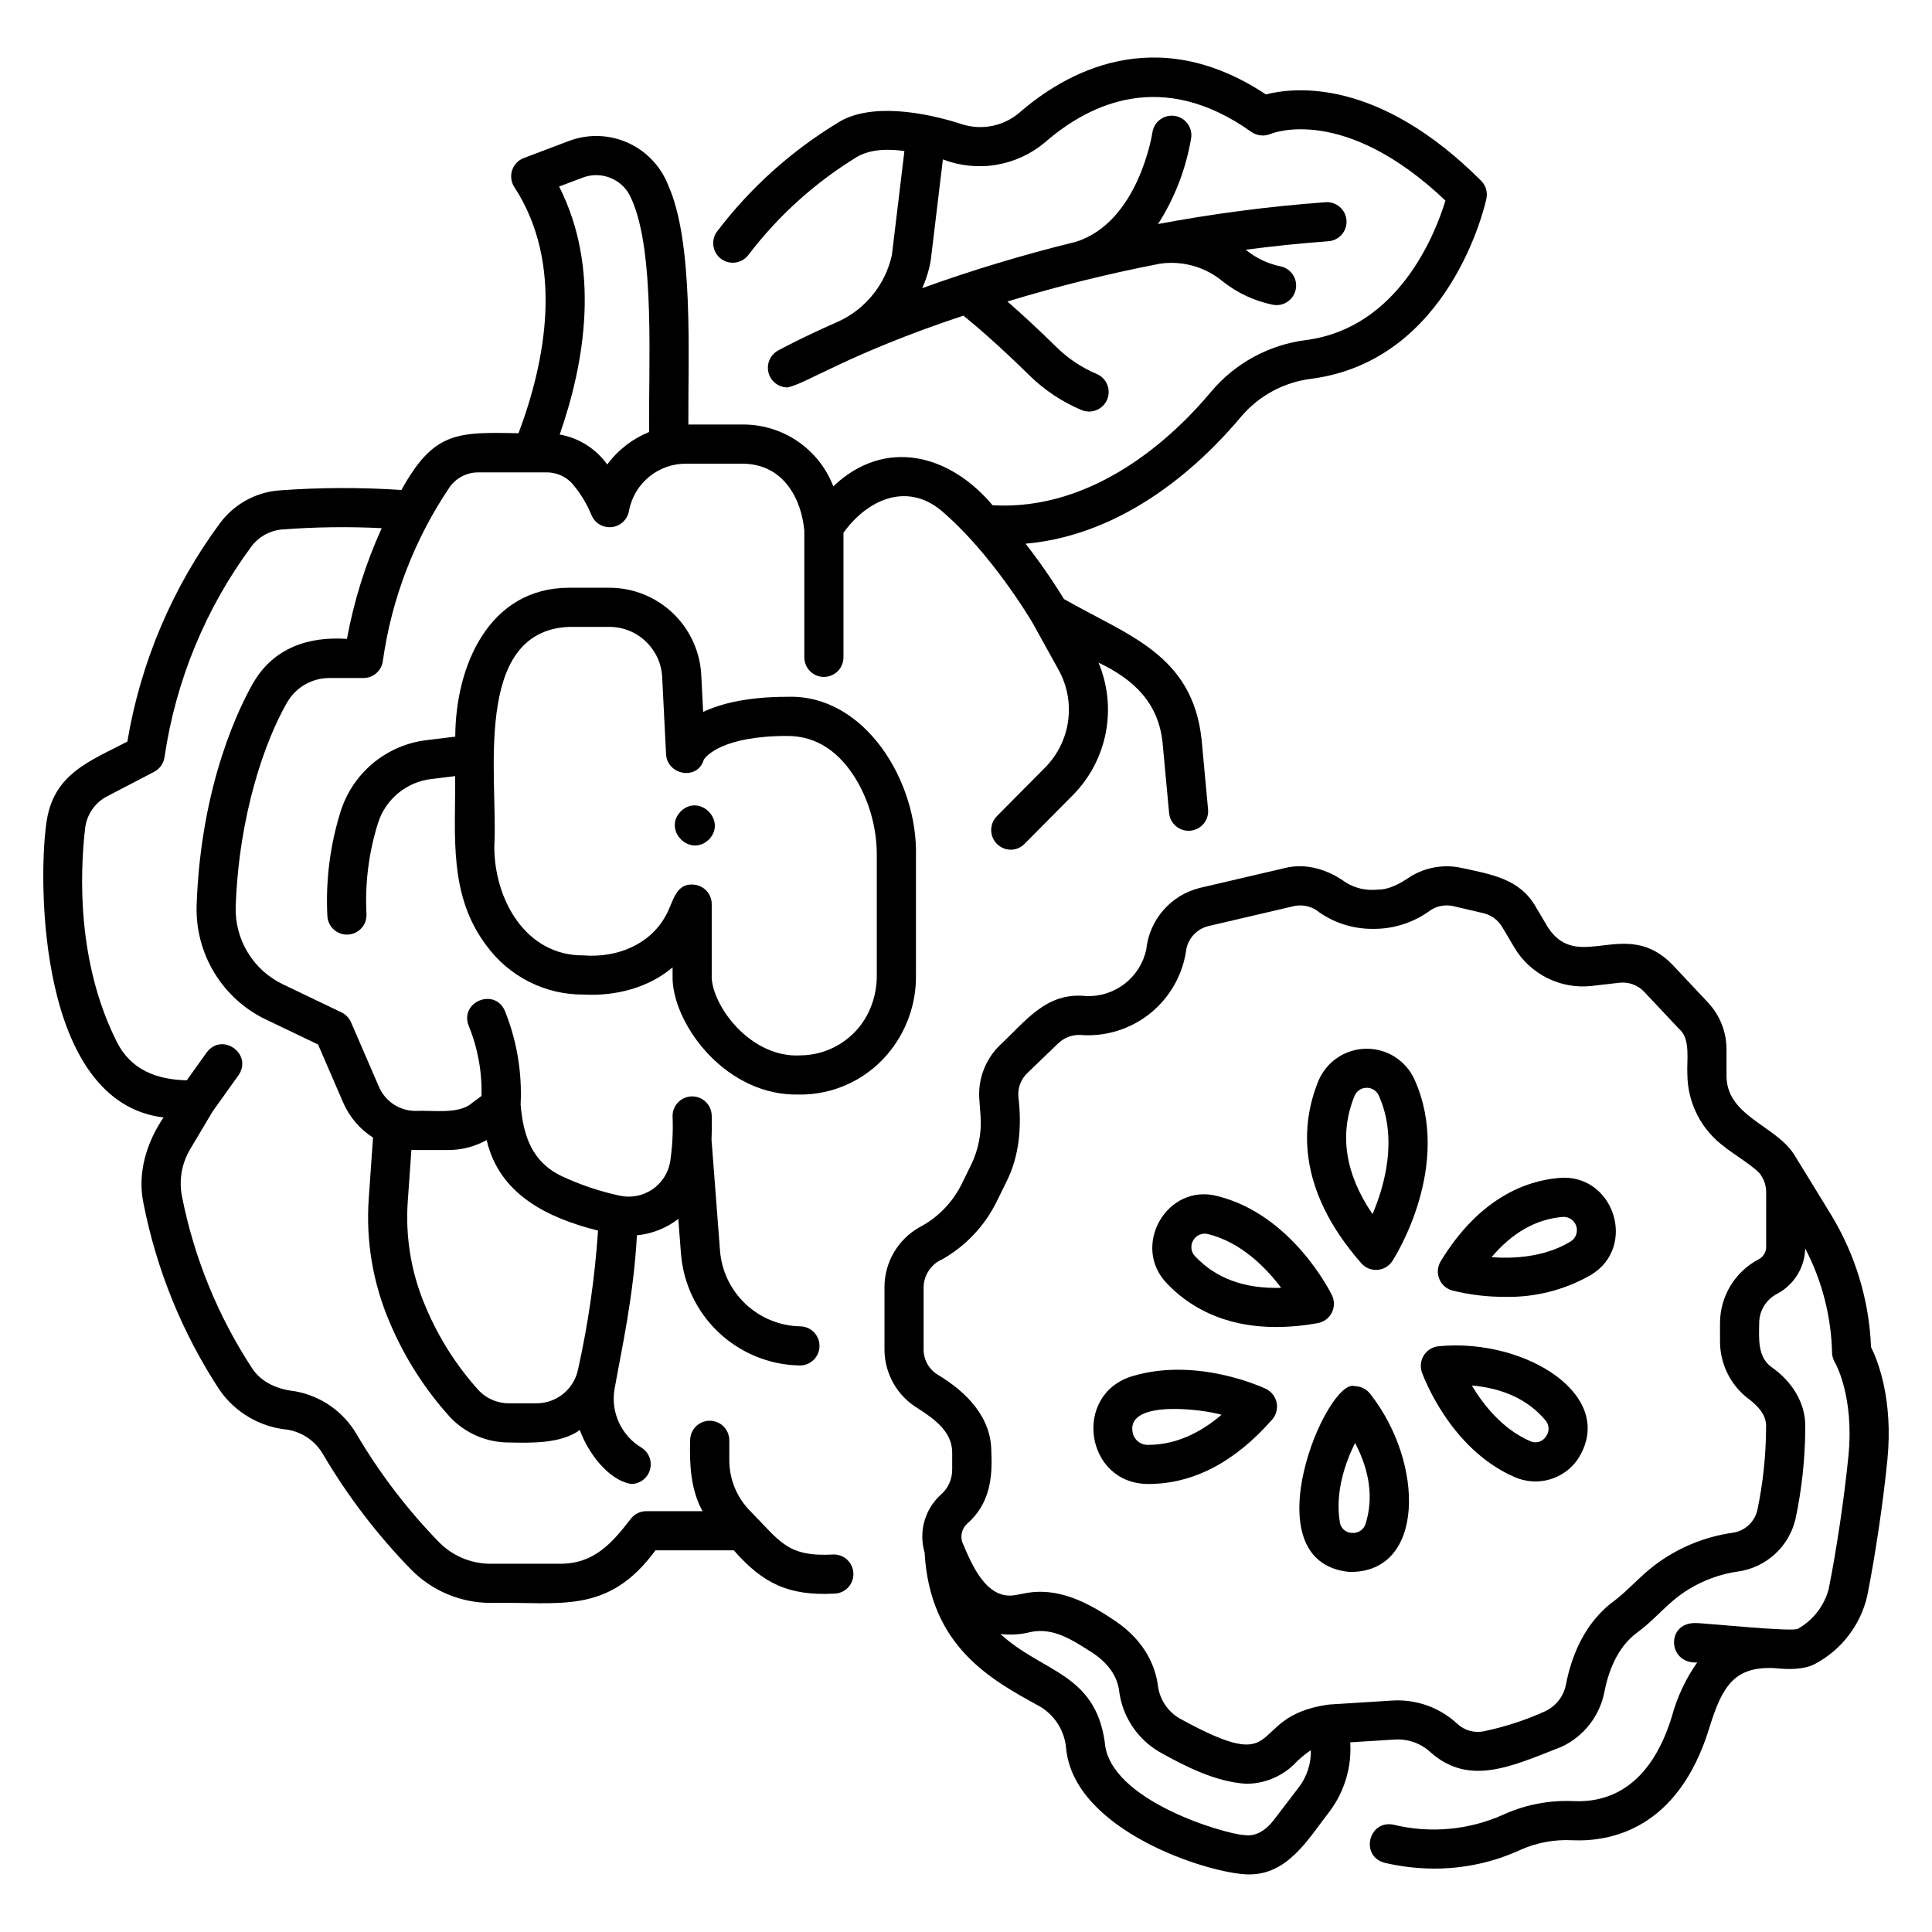
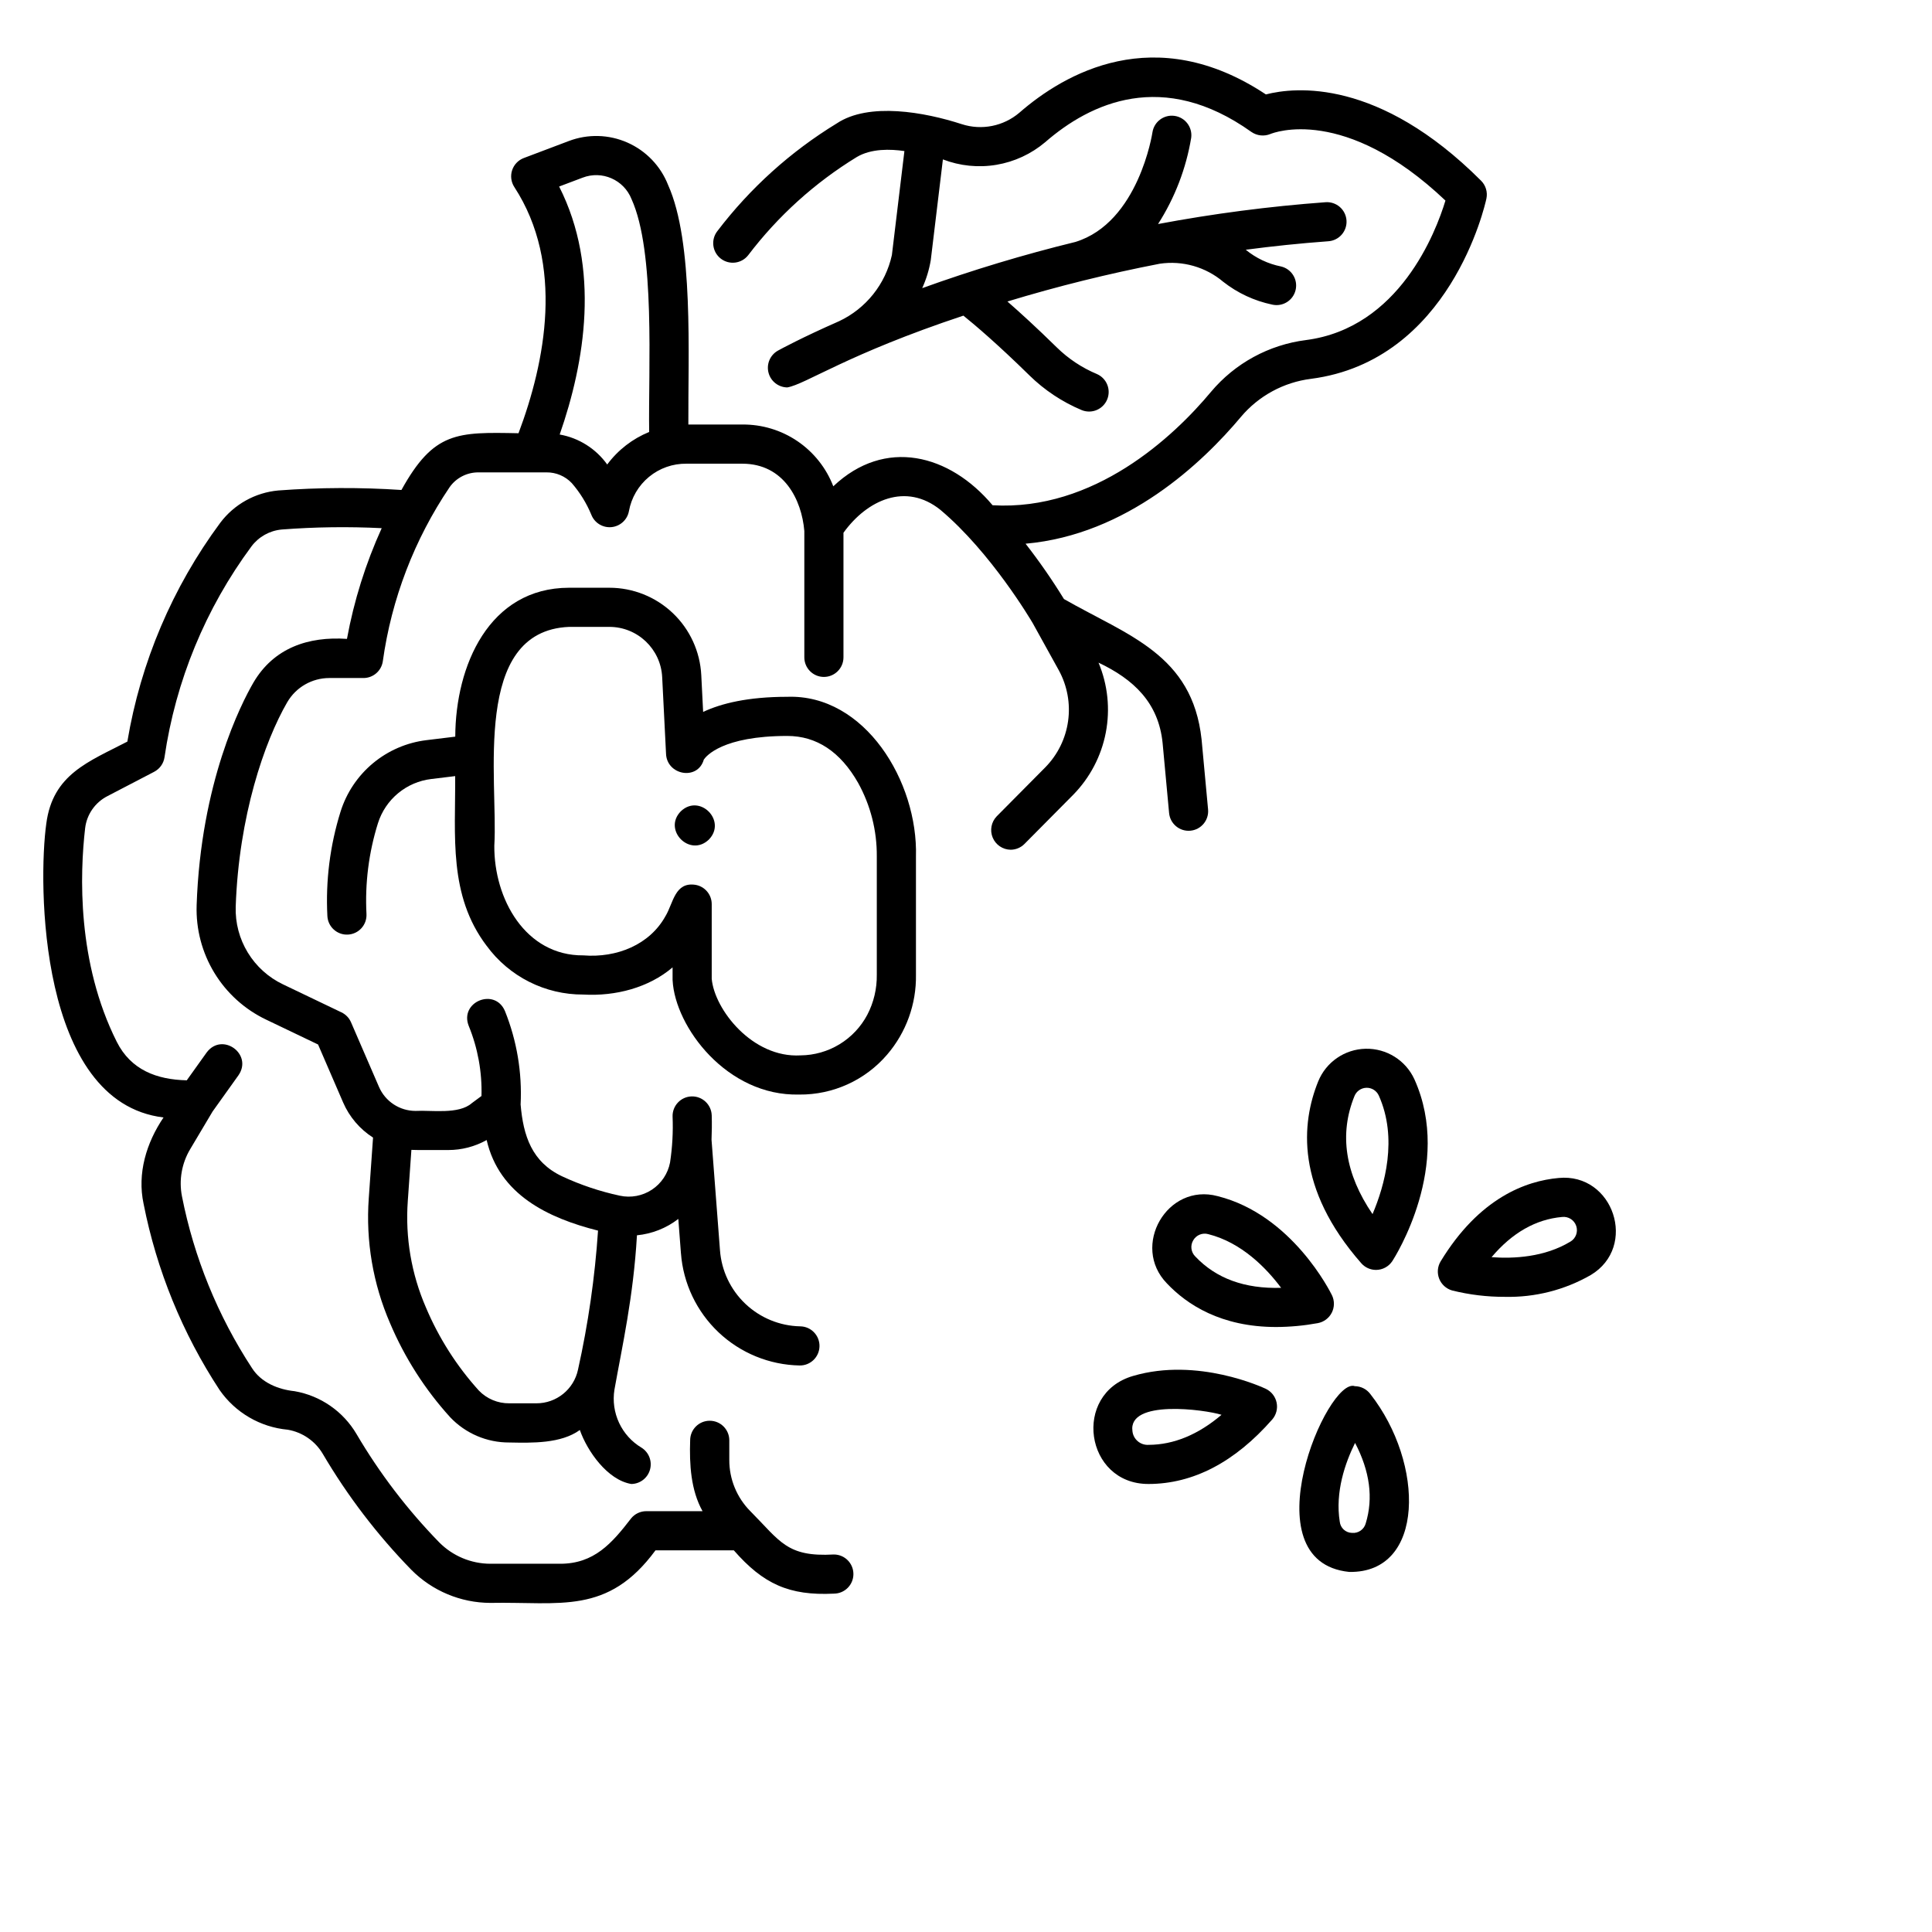
<svg xmlns="http://www.w3.org/2000/svg" fill="#000000" width="800px" height="800px" version="1.1" viewBox="144 144 512 512">
  <g>
    <path d="m472.84 254.5c4.703-5.586 11.336-9.195 18.582-10.105 36.848-4.781 46.113-45.996 46.488-47.746 0.367-1.723-0.16-3.512-1.406-4.758-27.145-27.145-49.27-24.863-57.031-22.867-29.457-19.535-53.477-5.484-65.324 4.84-4.215 3.594-9.992 4.746-15.262 3.043-9.832-3.199-24.637-5.883-33.152-0.191-12.227 7.461-22.949 17.137-31.629 28.531-1.762 2.258-1.359 5.519 0.898 7.281 2.262 1.762 5.519 1.359 7.281-0.902 7.887-10.375 17.637-19.195 28.754-26 3.852-2.293 8.969-2.137 12.641-1.59l-3.316 27.531h0.004c-1.688 7.715-6.871 14.211-14.023 17.566-9.809 4.309-15.504 7.41-16.23 7.812-2.035 1.168-3.039 3.551-2.449 5.824 0.586 2.269 2.621 3.867 4.969 3.902 4.91-0.844 15.836-8.785 46.676-19.023 2.973 2.394 8.988 7.481 17.469 15.805h-0.004c4.016 3.941 8.746 7.082 13.938 9.25 2.629 1.039 5.606-0.215 6.695-2.824 1.09-2.606-0.109-5.606-2.695-6.746-3.973-1.66-7.594-4.062-10.668-7.082-5.336-5.238-9.715-9.227-13.066-12.152 13.273-4.031 26.746-7.371 40.363-10.008 6.035-0.895 12.164 0.848 16.824 4.785 3.805 2.988 8.246 5.059 12.977 6.047 2.793 0.641 5.574-1.105 6.215-3.898 0.641-2.793-1.105-5.574-3.898-6.215-3.422-0.688-6.625-2.207-9.32-4.426 7.066-0.934 14.355-1.699 21.84-2.246 1.383-0.086 2.676-0.719 3.586-1.762 0.914-1.043 1.371-2.41 1.27-3.793-0.102-1.379-0.75-2.664-1.805-3.566-1.055-0.898-2.426-1.34-3.805-1.223-14.875 1.094-29.676 3.023-44.332 5.777 4.445-6.941 7.434-14.715 8.785-22.848 0.375-2.82-1.594-5.414-4.41-5.812-2.816-0.402-5.43 1.543-5.856 4.352-0.035 0.242-3.672 23.902-20.418 29.055-13.742 3.363-27.293 7.449-40.602 12.242 1.078-2.371 1.844-4.875 2.273-7.445l3.211-26.672c4.508 1.738 9.402 2.234 14.172 1.434 4.766-0.801 9.23-2.867 12.922-5.984 12.016-10.457 31.242-19.422 54.652-2.734 1.48 1.031 3.387 1.238 5.055 0.547 0.812-0.332 19.664-7.715 46.379 17.648-2.547 8.391-12.234 33.758-36.949 36.965-9.824 1.242-18.82 6.144-25.188 13.727-9.941 11.949-30.969 31.613-57.875 30.051-11.379-13.559-28.516-18.008-42.211-5.023v0.004c-1.875-4.863-5.188-9.035-9.496-11.961-4.312-2.926-9.414-4.465-14.621-4.414h-14.297c-0.109-18.207 1.473-48.32-5.379-63.504v-0.004c-1.973-5.008-5.844-9.035-10.766-11.211-4.922-2.176-10.508-2.324-15.539-0.41l-11.918 4.504c-1.473 0.555-2.609 1.746-3.102 3.238-0.488 1.492-0.273 3.129 0.582 4.445 13.336 20.461 8.211 46.379 1.113 65.25-16.285-0.324-22.445-0.473-31.027 15.039-10.863-0.723-21.766-0.68-32.625 0.129-6.121 0.551-11.723 3.676-15.41 8.594-12.66 17.105-21.09 36.965-24.598 57.957-10.285 5.348-19.781 8.645-21.484 21.754-2.172 15.395-2.168 73.855 31.07 77.855-4.555 6.719-7.012 14.855-5.285 22.891 3.465 17.586 10.301 34.336 20.133 49.32 4.172 6.012 10.789 9.871 18.078 10.539 3.879 0.668 7.269 3.004 9.273 6.391 6.555 11.156 14.438 21.477 23.473 30.738 5.535 5.586 13.062 8.738 20.922 8.766 18.551-0.352 31.117 3.262 43.781-13.93h20.758c7.773 8.891 14.641 12.062 26.508 11.477v-0.004c2.863 0 5.184-2.32 5.184-5.184 0-2.867-2.32-5.188-5.184-5.188-12.473 0.707-14.188-3.481-22.16-11.508h-0.004c-3.562-3.602-5.555-8.465-5.543-13.531v-5.215c0-2.867-2.32-5.188-5.188-5.188-2.863 0-5.184 2.32-5.184 5.188-0.219 6.336 0.172 13.219 3.285 18.781l-14.918-0.004c-1.551 0.004-3.016 0.695-4 1.891-5.09 6.602-9.809 12.07-18.867 12.043h-18.469c-5.086-0.016-9.957-2.059-13.539-5.676-8.434-8.652-15.793-18.293-21.918-28.715-3.543-6.008-9.547-10.156-16.422-11.344-4.394-0.461-8.836-2.309-11.262-6.109-9.066-13.84-15.371-29.301-18.566-45.535-0.84-4.293-0.062-8.746 2.188-12.504l5.926-9.965 6.871-9.617c3.852-5.609-4.32-11.523-8.438-6.031l-5.273 7.379c-7.938-0.18-14.793-2.727-18.555-10.215-10.551-21.02-9.781-44.488-8.379-56.605v0.008c0.426-3.625 2.625-6.805 5.871-8.48l12.43-6.473v-0.004c1.477-0.77 2.496-2.203 2.734-3.852 2.961-20.234 10.871-39.426 23.035-55.863 1.922-2.566 4.84-4.195 8.027-4.484 8.816-0.68 17.664-0.797 26.496-0.355-4.258 9.367-7.352 19.223-9.207 29.34-10.242-0.699-19.375 2.379-24.777 11.559-3.262 5.613-13.953 26.469-15.062 59.062h0.004c-0.207 6.293 1.43 12.508 4.699 17.887 3.273 5.379 8.043 9.688 13.727 12.395l13.75 6.586 6.633 15.34v0.004c1.656 3.832 4.422 7.082 7.938 9.328l-1.133 16.07v-0.004c-0.816 11.344 1.121 22.715 5.652 33.145 3.871 9.133 9.254 17.551 15.918 24.895 4.074 4.301 9.746 6.727 15.668 6.695 6.047 0.117 13.684 0.324 18.699-3.312 1.926 5.535 7.289 13.262 13.648 14.309h0.004c2.312-0.031 4.324-1.586 4.941-3.812 0.621-2.227-0.301-4.598-2.262-5.82-2.59-1.547-4.656-3.836-5.934-6.574-1.277-2.734-1.707-5.789-1.23-8.77 2.074-11.645 5.012-24.477 5.969-40.934l-0.004 0.004c3.992-0.383 7.793-1.887 10.965-4.336l0.695 9.102h0.004c0.598 7.984 4.156 15.453 9.973 20.953 5.816 5.496 13.473 8.629 21.477 8.781 2.863 0.047 5.219-2.238 5.266-5.106 0.043-2.863-2.242-5.223-5.106-5.266-5.418-0.109-10.598-2.238-14.531-5.965-3.934-3.727-6.336-8.785-6.734-14.191l-2.242-29.305c0.086-2.047 0.117-4.18 0.051-6.434-0.082-2.863-2.469-5.121-5.332-5.039-2.863 0.082-5.121 2.473-5.039 5.336 0.168 4.07-0.059 8.148-0.672 12.176-0.566 2.949-2.301 5.547-4.805 7.203-2.504 1.656-5.574 2.231-8.508 1.594-5.289-1.133-10.438-2.863-15.336-5.152-7.969-3.777-10.254-10.715-10.953-19.012v-0.004c0.422-8.465-1-16.922-4.16-24.789-2.699-6.258-12.078-2.414-9.598 3.941v-0.004c2.414 5.898 3.566 12.234 3.387 18.602l-2.543 1.879c-3.469 3.082-10.73 1.836-14.914 2.074h-0.004c-4.215 0.004-8.031-2.5-9.703-6.371l-7.41-17.121c-0.496-1.148-1.391-2.078-2.519-2.621l-15.5-7.422c-3.863-1.84-7.106-4.766-9.332-8.422-2.231-3.652-3.344-7.879-3.207-12.156 0.816-23.984 7.594-43.73 13.668-54.215h0.004c2.305-3.953 6.535-6.383 11.113-6.391h9.07c2.562 0 4.742-1.875 5.125-4.41 2.305-16.543 8.363-32.336 17.715-46.176 1.746-2.469 4.59-3.926 7.613-3.914h18.031c2.543-0.035 4.984 1 6.731 2.848 2.168 2.5 3.914 5.332 5.176 8.387 0.852 2.16 3.031 3.496 5.344 3.273 2.312-0.227 4.195-1.953 4.617-4.234 0.645-3.566 2.531-6.785 5.324-9.086 2.797-2.305 6.316-3.539 9.938-3.488h14.773c11.051-0.012 15.75 9.559 16.449 17.832v33.488c0 2.863 2.32 5.188 5.184 5.188 2.867 0 5.188-2.324 5.188-5.188v-33.016c6.269-8.715 16.566-13.422 25.703-6.059 13.414 11.281 24.047 29.312 24.48 30.059l6.875 12.426c2.25 4.106 3.117 8.824 2.473 13.461-0.641 4.637-2.762 8.945-6.047 12.281l-12.883 12.992c-1.438 1.5-1.852 3.707-1.055 5.625 0.801 1.918 2.66 3.18 4.738 3.215 1.383 0 2.711-0.551 3.684-1.535l12.883-12.992c4.453-4.527 7.469-10.27 8.668-16.504 1.199-6.238 0.527-12.688-1.926-18.547 9.293 4.41 15.91 10.598 16.984 21.312l1.719 18.539c0.266 2.852 2.793 4.949 5.644 4.684 2.852-0.266 4.949-2.793 4.684-5.644l-1.719-18.535c-2.441-22.574-19.531-27.52-36.469-37.211v0.004c-3.117-5.074-6.516-9.973-10.176-14.672 26.906-2.375 46.977-21.555 57.051-33.582zm-210.07 194.27c3.57 0.008 7.082-0.906 10.199-2.648 3.348 14.492 16.254 20.664 29.516 24.004-0.832 12.402-2.606 24.719-5.309 36.852-1.105 5.215-5.719 8.938-11.051 8.914h-7.152c-3.047 0.035-5.973-1.191-8.082-3.391-5.867-6.492-10.605-13.926-14.008-21.988-3.863-8.891-5.512-18.586-4.812-28.254l0.953-13.531c0.371 0.078 9.098 0.031 9.746 0.043zm42.152-181.67c-2.996-4.195-7.519-7.051-12.598-7.949 6.691-19.176 10.844-44.07-0.148-65.719l6.215-2.348h0.004c5.141-1.98 10.914 0.543 12.957 5.656 6.371 14.008 4.434 44.969 4.684 61.734h0.004c-4.426 1.801-8.273 4.781-11.117 8.617z" />
-     <path d="m629.13 465.72c-0.09-0.117-9.562-15.66-9.664-15.75-4.973-7.863-18.316-10.215-17.918-21.395v-6.465h-0.004c0.008-4.633-1.762-9.098-4.941-12.469l-9.289-9.887c-12.52-13.023-24.988 2.371-33.094-9.984l-3.199-5.41c-4.281-7.523-11.809-8.617-19.488-10.316l-0.004 0.004c-4.723-1.09-9.684-0.266-13.801 2.289-2.594 1.758-5.523 3.465-8.742 3.422-2.887 0.309-5.793-0.344-8.273-1.852-4.66-3.398-10.535-5.312-16.273-3.852l-22.504 5.258c-3.754 0.934-7.129 3-9.664 5.922-2.535 2.922-4.106 6.555-4.5 10.402-0.777 3.602-2.801 6.809-5.711 9.066-2.91 2.254-6.523 3.414-10.203 3.269-10.609-1.121-15.91 6.543-22.789 12.93-3.914 3.754-5.941 9.059-5.535 14.461l0.32 4.297v0.004c0.332 4.535-0.547 9.078-2.555 13.156l-2.453 4.984v0.004c-2.453 4.941-6.418 8.977-11.32 11.512-5.641 3.254-9.121 9.27-9.129 15.785v16.516-0.004c0.008 6.445 3.418 12.41 8.969 15.684 4.328 2.816 8.871 6.074 8.977 11.48v4.754h-0.004c0 2.469-1.051 4.82-2.894 6.469-2.125 1.891-3.668 4.344-4.449 7.082-0.781 2.734-0.77 5.633 0.035 8.363 1.406 24.809 17.379 33.57 30.246 40.617v-0.004c4.09 2.289 6.797 6.438 7.238 11.102 1.945 22.039 37.871 33.391 48.215 33.574 10.496 0.215 15.855-9.238 21.738-16.836 3.875-5.231 5.769-11.668 5.356-18.164l11.855-0.742c3.488-0.207 6.91 1.023 9.465 3.41 10.297 9.113 21.645 3.609 34.664-1.48 5.93-2.762 10.172-8.207 11.395-14.633 0.961-4.969 3.262-11.723 8.727-15.695 3.918-2.832 7.125-6.707 10.918-9.598v0.004c4.637-3.484 10.078-5.734 15.816-6.543 3.648-0.527 7.051-2.148 9.762-4.648 2.711-2.496 4.602-5.758 5.422-9.352 1.664-7.887 2.523-15.922 2.566-23.984 0.227-6.684-3.617-12.473-8.98-16.207-3.684-2.699-3.293-7.559-3.227-11.594h-0.004c-0.004-3.266 1.809-6.262 4.703-7.773 4.496-2.356 7.363-6.961 7.496-12.031 4.457 8.539 6.891 17.988 7.113 27.617 0.027 0.914 0.289 1.805 0.762 2.59 0.051 0.086 5.16 8.832 3.574 24.812-1.094 11.016-3.144 24.836-5.227 35.211h0.004c-1.18 4.438-4.09 8.215-8.074 10.492-0.742 1.086-25.715-1.586-27.383-1.465-7.731 0-7.211 10.879 0.605 10.445h-0.004c-3.055 4.344-5.324 9.188-6.707 14.312-5.894 19.227-17.309 22.785-25.84 22.438v0.004c-6.418-0.328-12.82 0.875-18.68 3.508-9.16 4.152-19.449 5.113-29.223 2.734-6.656-1.387-8.98 8.406-2.324 10.109 4.312 1 8.723 1.512 13.145 1.52 7.848 0.012 15.602-1.672 22.734-4.938 4.359-1.953 9.121-2.836 13.891-2.57 9.965 0.418 27.957-2.836 36.215-29.762 3.461-11.293 6.773-16.277 17.094-15.871 3.598 0.371 7.809 0.523 10.906-1.086 6.945-3.691 11.977-10.184 13.812-17.832 2.141-10.68 4.254-24.895 5.379-36.227 1.59-16.047-2.559-26.359-4.328-29.918-0.504-12.48-4.191-24.625-10.715-35.277zm-140.9 151.89-6.734 8.805c-3.519 4.5-6.777 4.035-7.84 3.879-4.426-0.121-35.84-9-36.883-24.652-2.633-18.348-16.559-18.406-27.648-28.617h-0.004c2.688 0.32 5.41 0.141 8.035-0.527 6.223-1.305 11.41 2.387 16.492 5.59 4.125 2.773 6.465 6.18 6.949 10.125 0.875 6.695 4.789 12.613 10.613 16.035 6.738 3.781 14.809 7.949 23.008 8.469 4.668 0.008 9.164-1.773 12.562-4.977 1.383-1.477 2.93-2.793 4.609-3.926 0.09 3.531-1.023 6.988-3.16 9.797zm123.82-143.15c0.004 1.367-0.754 2.625-1.969 3.258-3.098 1.621-5.691 4.055-7.5 7.047-1.809 2.992-2.762 6.422-2.758 9.914v4.797c-0.012 5.754 2.578 11.207 7.043 14.836 2.586 1.879 5.394 4.484 5.164 8.012v0.004c-0.031 7.352-0.805 14.684-2.312 21.879-0.742 3.176-3.367 5.566-6.602 6-7.453 1.066-14.512 3.996-20.527 8.523-3.84 2.875-7.168 6.766-10.758 9.484-8.211 5.957-11.504 15.32-12.82 22.121-0.586 3.144-2.644 5.812-5.539 7.172-5.207 2.363-10.664 4.141-16.262 5.301-2.508 0.52-5.109-0.211-6.981-1.953-4.644-4.336-10.863-6.574-17.207-6.191l-16.59 1.039c-0.227 0.027-0.457 0.039-0.68 0.074-22.141 3.305-10.051 19.641-39.18 3.606l0.004-0.004c-3.078-1.801-5.168-4.902-5.684-8.43-0.594-4.856-3.074-11.82-11.457-17.461-7.336-4.93-15.25-9.07-24.191-7.176l-2.231 0.418c-7.707 1.316-11.559-8.324-13.957-13.93v0.004c-0.637-1.789-0.125-3.785 1.293-5.047 5.746-5.012 6.746-11.742 6.359-18.957 0.07-9.156-6.551-15.891-14.102-20.426l0.004-0.004c-2.383-1.406-3.844-3.969-3.844-6.734v-16.527c0.066-3.262 2.051-6.18 5.059-7.441 6.191-3.547 11.184-8.867 14.328-15.277l2.453-4.984c3.606-7.004 4.203-15.078 3.273-22.805l-0.004-0.004c-0.176-2.324 0.695-4.606 2.379-6.223l8.227-7.918c1.559-1.473 3.641-2.258 5.781-2.18 6.727 0.531 13.398-1.543 18.637-5.797 5.242-4.254 8.645-10.355 9.508-17.051 0.633-2.973 2.926-5.316 5.887-6.016l22.512-5.262c2.039-0.473 4.188-0.109 5.961 1.004 4.289 3.262 9.531 5.019 14.918 5.004 5.598 0.094 11.062-1.676 15.543-5.027 1.773-1.102 3.906-1.457 5.938-0.988l7.965 1.863c2.078 0.492 3.867 1.805 4.957 3.641l3.203 5.406c2.078 3.512 5.129 6.348 8.785 8.16 3.652 1.816 7.758 2.531 11.809 2.062l7.262-0.836c2.461-0.285 4.91 0.613 6.602 2.418l9.293 9.887c3.043 2.547 1.926 8.414 2.125 11.828h0.004c0.008 7.688 3.699 14.902 9.926 19.41 1.27 1.195 8.891 5.836 9.621 7.547h0.004c0.863 1.289 1.328 2.805 1.332 4.359z" />
    <path d="m322.25 403.8c0.637 12.348 14.406 30.742 33.543 30.266l0.004 0.004c8.957 0.086 17.492-3.793 23.316-10.602 5.043-5.879 7.754-13.406 7.625-21.152v-31.312c0.566-19.871-13.531-43.062-34.09-42.344-10.457 0-17.535 1.762-22.309 4.008l-0.492-9.738c-0.312-6.25-3.016-12.145-7.551-16.457-4.539-4.312-10.559-6.719-16.82-6.715h-10.684c-21.223 0.035-30.082 20.688-30.141 39.461l-7.613 0.926c-5.223 0.629-10.148 2.754-14.191 6.117-4.043 3.363-7.027 7.82-8.598 12.84-2.793 8.945-3.977 18.316-3.488 27.676 0.156 2.859 2.598 5.055 5.457 4.898 2.859-0.152 5.055-2.594 4.902-5.453-0.422-8.137 0.605-16.281 3.039-24.055 0.977-3.109 2.828-5.867 5.336-7.945 2.508-2.082 5.562-3.394 8.797-3.777l6.336-0.77c0.094 15.898-1.816 31.547 8.316 44.949h0.004c5.981 8.184 15.527 13 25.66 12.941 8.535 0.484 17.297-1.816 23.633-7.199v3.203c0.004 0.074 0.004 0.152 0.008 0.23zm-1.848-17.098c-4.191 7.688-13 11.188-21.793 10.484-15.41 0.129-23.73-15.051-23.609-29.094 1.051-17.375-6.094-56.855 19.793-57.961h10.684-0.004c7.477-0.008 13.641 5.856 14.012 13.32l1.016 20.188c0.125 5.797 8.398 7.332 10.02 1.656 0.602-0.898 4.914-6.262 22.125-6.262 7.758 0 14.078 4.188 18.77 12.445 3.305 5.969 5.008 12.695 4.945 19.52v31.316-0.004c0.055 3.695-0.809 7.348-2.519 10.625-1.703 3.215-4.246 5.91-7.356 7.805-3.109 1.891-6.672 2.91-10.312 2.945-12.785 0.754-22.844-12.176-23.559-20.301v-19.781c0-2.539-1.836-4.703-4.34-5.117-5.422-0.801-5.82 4.75-7.867 8.219z" />
    <path d="m508.65 480.54c1.762 0 3.398-0.895 4.356-2.371 0.664-1.023 16.105-25.328 5.832-48.133v-0.004c-2.309-5.039-7.391-8.223-12.934-8.102-5.543 0.121-10.484 3.523-12.57 8.66-4.445 10.977-6.082 28.246 11.422 48.184 0.984 1.121 2.402 1.766 3.894 1.766zm-5.707-46.047v-0.004c0.516-1.301 1.754-2.172 3.156-2.215 1.398-0.043 2.688 0.754 3.281 2.023 5.129 11.379 1.555 23.941-1.645 31.457-7.273-10.684-8.883-21.176-4.793-31.266z" />
    <path d="m482.21 495.67c3.699-0.016 7.394-0.359 11.031-1.027 1.594-0.301 2.957-1.32 3.691-2.762 0.734-1.445 0.758-3.148 0.062-4.609-0.422-0.871-10.578-21.336-30.297-26.281-13.398-3.613-23.059 13.242-13.461 23.117 5.293 5.609 14.352 11.566 28.973 11.562zm-21.977-23.012 0.004 0.004c0.801-1.363 2.418-2.023 3.941-1.609 8.859 2.215 15.426 9.016 19.332 14.234-9.633 0.297-17.242-2.481-22.734-8.297-1.168-1.141-1.391-2.938-0.539-4.328z" />
    <path d="m557.03 456.18c-8.594 0.77-20.988 5.231-31.254 22.109-0.832 1.391-0.969 3.09-0.371 4.598 0.594 1.504 1.859 2.648 3.414 3.098 4.59 1.145 9.301 1.711 14.027 1.691 7.949 0.18 15.797-1.816 22.699-5.766 12.578-7.496 6.043-27.168-8.516-25.73zm3.133 16.863c-6.824 4.141-15.023 4.555-20.883 4.121 5.449-6.453 11.707-10.027 18.672-10.652h0.004c1.656-0.199 3.223 0.793 3.758 2.371 0.535 1.582-0.109 3.32-1.547 4.168z" />
-     <path d="m525.36 500.76c-1.617 0.121-3.086 0.984-3.973 2.336-0.891 1.355-1.102 3.043-0.574 4.574 0.297 0.824 7.356 20.223 24.441 27.711 5.906 2.68 12.883 0.84 16.699-4.406 11.227-16.762-13.426-32.43-36.594-30.215zm28.281 24.016h-0.004c-0.93 1.371-2.731 1.848-4.219 1.109-7.312-3.207-12.359-9.676-15.375-14.719 8.41 0.754 14.938 3.816 19.453 9.156 1.133 1.246 1.195 3.133 0.145 4.449z" />
    <path d="m503.04 511.35c-7.289-2.555-28.234 46.508-1.48 49.227 20.172 0.363 19.984-28.816 5.606-47.121-0.969-1.312-2.496-2.09-4.125-2.106zm2.894 36.344v0.004c-0.438 1.629-1.988 2.699-3.668 2.531-1.66-0.039-3.035-1.301-3.215-2.949-1.262-7.883 1.445-15.629 4.055-20.895 3.918 7.481 4.875 14.625 2.828 21.312z" />
    <path d="m479.49 512.07c-0.73-0.348-18.105-8.469-35.207-3.434-16.223 4.699-12.785 28.695 4.109 28.633 11.824-0.023 22.836-5.777 32.766-17.098h0.004c1.055-1.227 1.484-2.875 1.156-4.461-0.328-1.586-1.371-2.93-2.828-3.641zm-31.07 14.828c-2.172 0.148-4.074-1.445-4.309-3.609-1.227-8.48 19.156-5.754 23.609-4.352-6.191 5.262-12.66 7.934-19.301 7.961z" />
    <path d="m331.84 366.51c4.856-4.957-2.391-12.301-7.41-7.516-4.863 4.953 2.387 12.301 7.41 7.516z" />
  </g>
</svg>